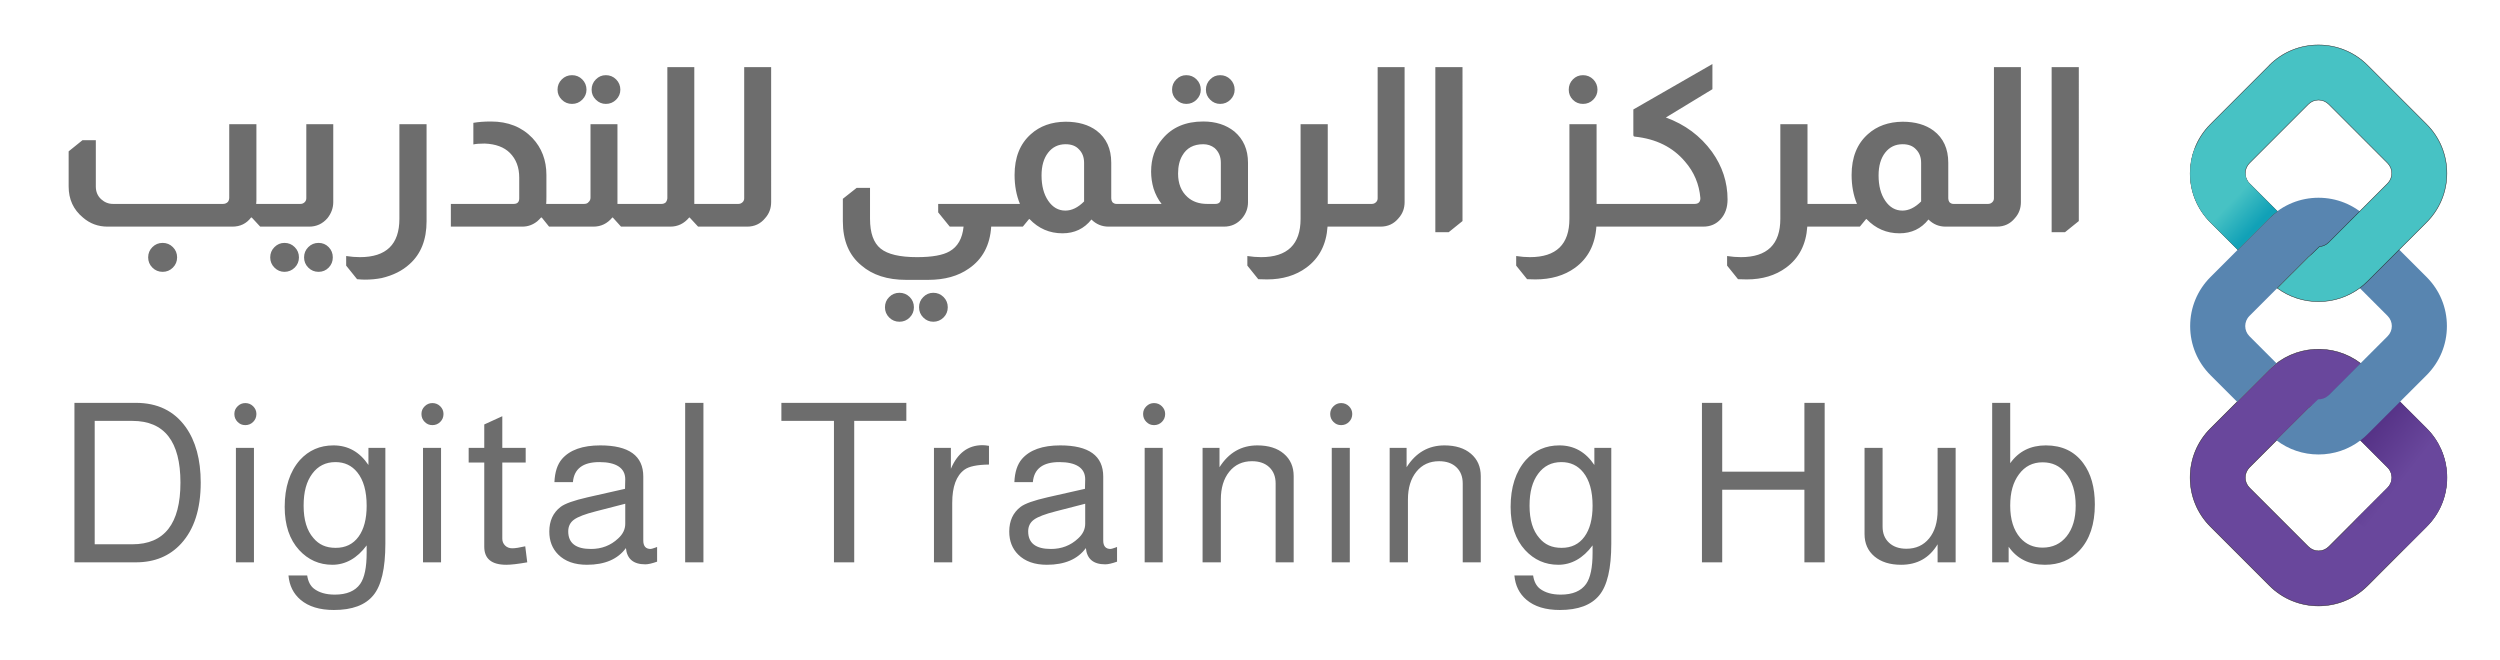
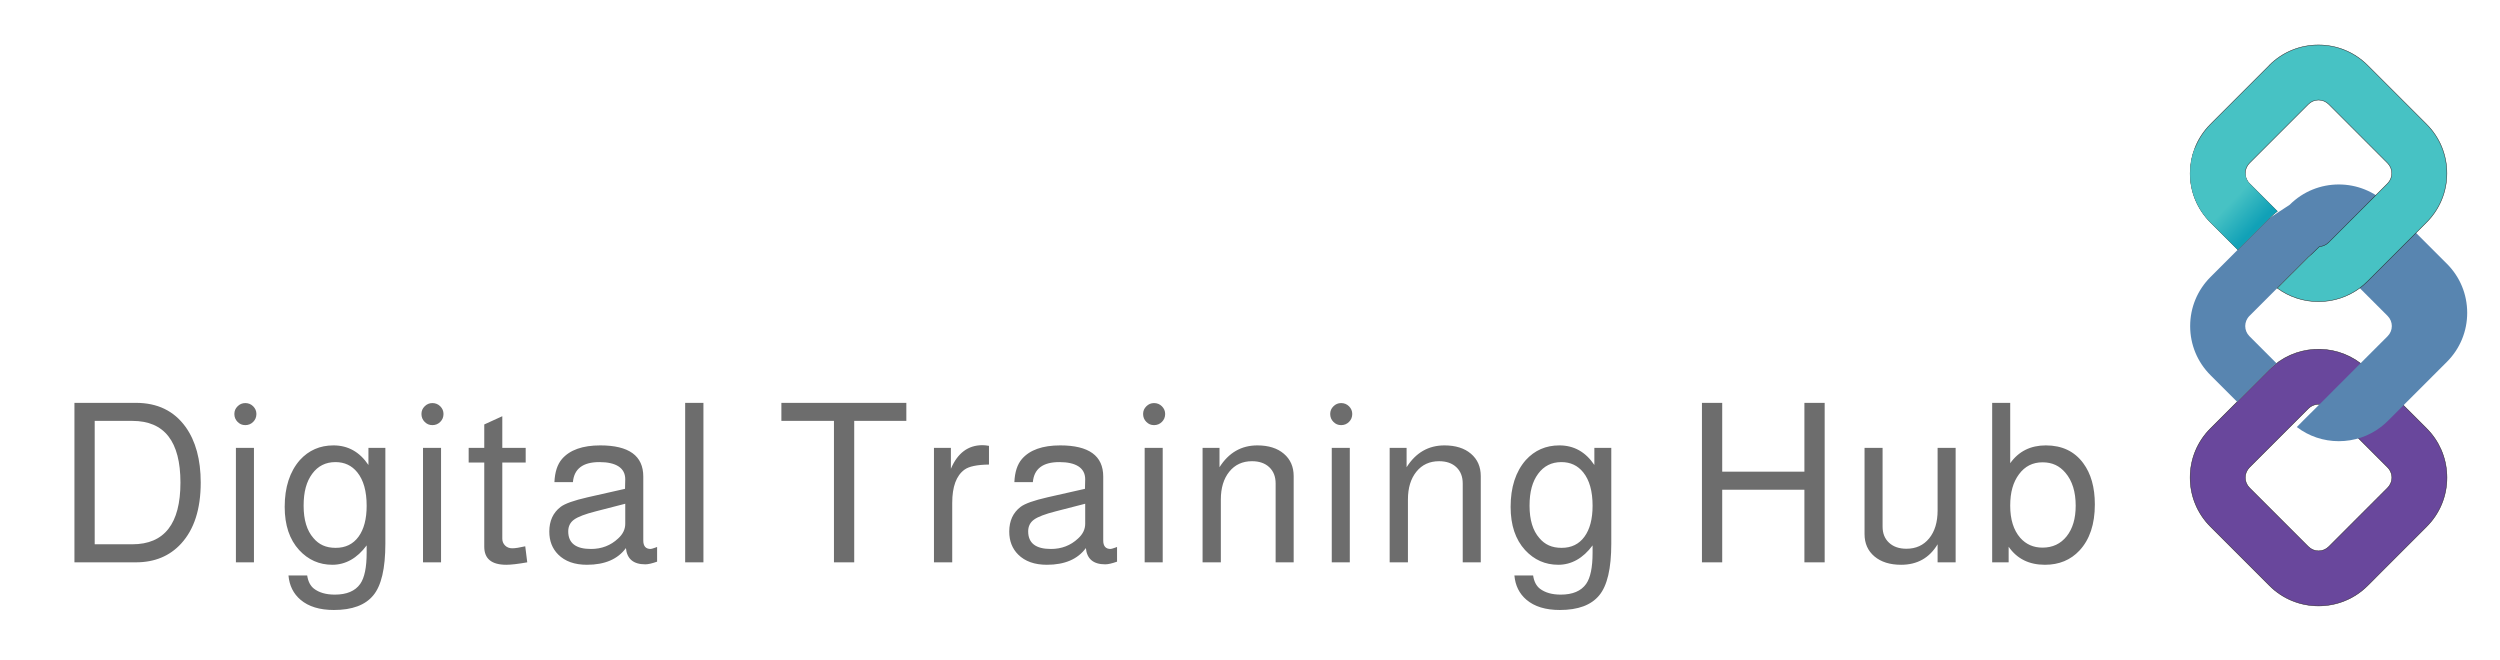
<svg xmlns="http://www.w3.org/2000/svg" id="Layer_1" data-name="Layer 1" viewBox="0 0 1346.9 355.81">
  <defs>
    <style>
      .cls-1 {
        fill: #47c2c4;
      }

      .cls-1, .cls-2 {
        stroke: #231f20;
        stroke-miterlimit: 10;
        stroke-width: .25px;
      }

      .cls-3 {
        fill: url(#linear-gradient);
      }

      .cls-3, .cls-4, .cls-5, .cls-6 {
        stroke-width: 0px;
      }

      .cls-4 {
        fill: url(#linear-gradient-2);
      }

      .cls-2 {
        fill: #69479c;
      }

      .cls-5 {
        fill: #6d6d6d;
      }

      .cls-6 {
        fill: #5885b0;
      }
    </style>
    <linearGradient id="linear-gradient" x1="1300.68" y1="144.32" x2="1274.76" y2="177.64" gradientTransform="translate(1118.02 1532.69) rotate(-90)" gradientUnits="userSpaceOnUse">
      <stop offset="0" stop-color="#4e2a7e" />
      <stop offset=".99" stop-color="#69479c" />
    </linearGradient>
    <linearGradient id="linear-gradient-2" x1="1425.07" y1="85.22" x2="1412.08" y2="98.82" gradientTransform="translate(1118.02 1532.69) rotate(-90)" gradientUnits="userSpaceOnUse">
      <stop offset="0" stop-color="#47c2c4" />
      <stop offset=".99" stop-color="#11a1b7" />
    </linearGradient>
  </defs>
-   <path class="cls-5" d="M93.14,133.14c1.52,1.52,2.28,3.36,2.28,5.52s-.76,4-2.28,5.52c-1.52,1.52-3.36,2.28-5.52,2.28s-4-.76-5.52-2.28c-1.52-1.52-2.28-3.36-2.28-5.52s.76-4,2.28-5.52c1.52-1.52,3.36-2.28,5.52-2.28s4,.76,5.52,2.28ZM153.26,130.86c-2.08,0-3.88.76-5.4,2.28-1.52,1.52-2.28,3.36-2.28,5.52s.76,4,2.28,5.52,3.32,2.28,5.4,2.28,4-.76,5.52-2.28c1.52-1.52,2.28-3.36,2.28-5.52s-.76-4-2.28-5.52-3.36-2.28-5.52-2.28ZM171.62,130.86c-2.16,0-4,.76-5.52,2.28-1.52,1.52-2.28,3.36-2.28,5.52s.76,4,2.28,5.52c1.52,1.52,3.36,2.28,5.52,2.28s3.98-.76,5.46-2.28c1.48-1.52,2.22-3.36,2.22-5.52s-.74-4-2.22-5.52c-1.48-1.52-3.3-2.28-5.46-2.28ZM165.02,106.86c0,.8-.28,1.48-.84,2.04-.64.64-1.4.96-2.28.96h-23.88c.08-.4.12-1,.12-1.8v-41.16h-14.64v39.6c0,.88-.24,1.64-.72,2.28-.72.72-1.6,1.08-2.64,1.08h-59.28c-2.4,0-4.52-.84-6.36-2.52-1.92-1.76-2.88-4.04-2.88-6.84v-24.96h-7.2l-7.44,6v18.96c0,6.88,2.56,12.44,7.68,16.68,3.76,3.28,8.2,4.92,13.32,4.92h67.2c4.24,0,7.6-1.64,10.08-4.92h.36l4.56,4.92h26.4c3.92,0,7.2-1.52,9.84-4.56,2.08-2.64,3.12-5.52,3.12-8.64v-42h-14.52v39.96ZM215.18,117.9c0,13.76-7.08,20.64-21.24,20.64-2.4,0-4.88-.2-7.44-.6v5.16l5.88,7.32c1.76.16,3.16.24,4.2.24,3.12,0,6.12-.28,9-.84,6.16-1.44,11.2-3.96,15.12-7.56,6.08-5.44,9.12-13.12,9.12-23.04v-52.32h-14.64v51ZM308.18,55.98c2.16,0,4-.76,5.52-2.28s2.28-3.32,2.28-5.4-.76-4-2.28-5.52c-1.52-1.52-3.36-2.28-5.52-2.28s-4,.76-5.52,2.28-2.28,3.36-2.28,5.52.76,3.88,2.28,5.4c1.52,1.52,3.36,2.28,5.52,2.28ZM326.42,55.98c2.16,0,4-.76,5.52-2.28,1.52-1.52,2.28-3.32,2.28-5.4s-.76-4-2.28-5.52c-1.52-1.52-3.36-2.28-5.52-2.28s-3.88.76-5.4,2.28c-1.52,1.52-2.28,3.36-2.28,5.52s.76,3.88,2.28,5.4c1.52,1.52,3.32,2.28,5.4,2.28ZM400.94,106.86c0,.8-.28,1.48-.84,2.04-.64.64-1.4.96-2.28.96h-23.76V36.18h-14.52v70.68c0,.56-.24,1.24-.72,2.04-.64.64-1.44.96-2.4.96h-23.76v-42.96h-14.52v39.6c0,.96-.36,1.76-1.08,2.4-.48.64-1.28.96-2.4.96h-20.4c.08-.88.12-2.24.12-4.08v-11.52c0-7.92-2.52-14.56-7.56-19.92-5.68-5.92-13.12-8.88-22.32-8.88-3.6,0-6.76.24-9.48.72v11.64c1.36-.32,3.4-.48,6.12-.48,5.92.24,10.44,1.92,13.56,5.04,3.36,3.36,5.04,7.8,5.04,13.32v11.16c0,2-1,3-3,3h-33.84v12.24h38.52c2.96,0,5.64-.96,8.04-2.88.72-.64,1.4-1.32,2.04-2.04h.36l3.96,4.92h23.88c4.08,0,7.48-1.64,10.2-4.92h.24l4.44,4.92h26.52c4.08,0,7.48-1.64,10.2-4.92h.24l4.56,4.92h26.4c4,0,7.24-1.52,9.72-4.56,2.16-2.4,3.24-5.28,3.24-8.64V36.18h-14.52v70.68ZM484.58,157.74c-2.16,0-4,.76-5.52,2.28-1.52,1.52-2.28,3.36-2.28,5.52s.76,4,2.28,5.52c1.52,1.52,3.36,2.28,5.52,2.28s4-.76,5.52-2.28c1.52-1.52,2.28-3.36,2.28-5.52s-.76-4-2.28-5.52-3.36-2.28-5.52-2.28ZM502.82,157.74c-2.08,0-3.88.76-5.4,2.28-1.52,1.52-2.28,3.36-2.28,5.52s.76,4,2.28,5.52,3.32,2.28,5.4,2.28,4-.76,5.52-2.28c1.52-1.52,2.28-3.36,2.28-5.52s-.76-4-2.28-5.52c-1.52-1.52-3.36-2.28-5.52-2.28ZM657.38,55.98c2.16,0,4-.76,5.52-2.28s2.28-3.32,2.28-5.4-.76-4-2.28-5.52c-1.52-1.52-3.36-2.28-5.52-2.28s-3.88.76-5.4,2.28-2.28,3.36-2.28,5.52.76,3.88,2.28,5.4c1.52,1.52,3.32,2.28,5.4,2.28ZM639.14,55.98c2.16,0,4-.76,5.52-2.28,1.52-1.52,2.28-3.32,2.28-5.4s-.76-4-2.28-5.52c-1.52-1.52-3.36-2.28-5.52-2.28s-3.88.76-5.4,2.28c-1.52,1.52-2.28,3.36-2.28,5.52s.76,3.88,2.28,5.4c1.52,1.52,3.32,2.28,5.4,2.28ZM672.38,108.9c0,3.28-1.08,6.2-3.24,8.76-2.56,2.96-5.8,4.44-9.72,4.44h-62.16c-3.6,0-6.68-1.28-9.24-3.84-3.92,4.96-9.12,7.44-15.6,7.44-6.96,0-12.88-2.56-17.76-7.68h-.24l-3.36,4.08h-17.04c-.64,10-4.64,17.52-12,22.56-5.76,4.08-13.08,6.12-21.96,6.12h-11.88c-10.08,0-18.12-2.6-24.12-7.8-6.64-5.44-9.96-13.36-9.96-23.76v-12.12l7.44-5.88h7.2v16.68c0,7.6,1.9,12.94,5.7,16.02,3.8,3.08,10.34,4.62,19.62,4.62,8.08,0,13.92-1.04,17.52-3.12,4.4-2.48,6.92-6.92,7.56-13.32h-7.44l-6.24-7.68v-4.56h44.04c-1.92-4.64-2.88-9.84-2.88-15.6,0-9.44,2.92-16.76,8.76-21.96,4.88-4.4,11.12-6.64,18.72-6.72,6.8,0,12.36,1.6,16.68,4.8,5.28,4,7.92,9.76,7.92,17.28v19.2c0,.72.2,1.4.6,2.04.64.64,1.36.96,2.16.96h24.36c-1.84-2.32-3.28-5.08-4.32-8.28-.88-3.04-1.32-6.08-1.32-9.12,0-7.04,2.04-12.92,6.12-17.64,5.2-6.24,12.52-9.36,21.96-9.36,6.72,0,12.32,1.8,16.8,5.4,4.88,4.16,7.32,9.76,7.32,16.8v21.24ZM584.06,87.66c0-2.96-.92-5.36-2.76-7.2-1.68-1.84-4.08-2.76-7.2-2.76-3.92,0-7.06,1.52-9.42,4.56-2.36,3.04-3.54,7.12-3.54,12.24,0,5.6,1.2,10.16,3.6,13.68,2.4,3.52,5.48,5.28,9.24,5.28,3.44,0,6.8-1.64,10.08-4.92v-20.88ZM657.74,87.66c0-3.28-1.12-5.92-3.36-7.92-1.76-1.36-3.8-2.04-6.12-2.04-5.2,0-8.96,2.04-11.28,6.12-1.52,2.56-2.28,5.8-2.28,9.72,0,5.36,1.68,9.56,5.04,12.6,2.72,2.48,6.28,3.72,10.68,3.72h4.32c2,0,3-1,3-3v-19.2ZM742.22,106.86c0,.8-.28,1.48-.84,2.04-.64.64-1.4.96-2.28.96h-23.76v-42.96h-14.64v51c0,13.76-7.08,20.64-21.24,20.64-2.4,0-4.88-.2-7.44-.6v5.16l5.88,7.32c1.68.08,3.24.12,4.68.12,8.4,0,15.48-2.12,21.24-6.36,6.96-5.12,10.76-12.48,11.4-22.08h28.56c4,0,7.24-1.52,9.72-4.56,2.16-2.4,3.24-5.28,3.24-8.64V36.18h-14.52v70.68ZM773.3,125.1h7.2l7.44-6V36.18h-14.64v88.92ZM852.86,55.98c2.16,0,4-.76,5.52-2.28,1.52-1.52,2.28-3.32,2.28-5.4s-.76-4-2.28-5.52c-1.52-1.52-3.36-2.28-5.52-2.28s-3.98.76-5.46,2.28c-1.48,1.52-2.22,3.36-2.22,5.52s.74,3.98,2.22,5.46c1.48,1.48,3.3,2.22,5.46,2.22ZM922.34,81.78c-6.24-8.56-14.52-14.72-24.84-18.48l25.08-15.24v-13.56l-42.6,24.48v13.68c0,.64.28.96.84.96,11.44,1.2,20.44,5.68,27,13.44,4.88,5.6,7.64,12.16,8.28,19.68,0,2.08-1.04,3.12-3.12,3.12h-52.8v-42.96h-14.64v51c0,13.76-7.08,20.64-21.24,20.64-2.4,0-4.88-.2-7.44-.6v5.16l5.88,7.32c1.92.08,3.4.12,4.44.12,8.48,0,15.6-2.08,21.36-6.24,7.04-5.12,10.88-12.52,11.52-22.2h57.6c3.84,0,6.98-1.36,9.42-4.08,2.44-2.72,3.66-6.24,3.66-10.56,0-9.28-2.8-17.84-8.4-25.68ZM1074.26,36.18h14.52v72.72c0,3.36-1.08,6.24-3.24,8.64-2.48,3.04-5.72,4.56-9.72,4.56h-27.6c-3.6,0-6.68-1.28-9.24-3.84-3.92,4.96-9.12,7.44-15.6,7.44-6.96,0-12.88-2.56-17.76-7.68h-.24l-3.36,4.08h-28.32c-.64,9.6-4.44,16.96-11.4,22.08-5.76,4.24-12.84,6.36-21.24,6.36-1.44,0-3-.04-4.68-.12l-5.88-7.32v-5.16c2.56.4,5.04.6,7.44.6,14.16,0,21.24-6.88,21.24-20.64v-51h14.64v42.96h26.64c-1.92-4.64-2.88-9.84-2.88-15.6,0-9.44,2.92-16.76,8.76-21.96,4.88-4.4,11.12-6.64,18.72-6.72,6.8,0,12.36,1.6,16.68,4.8,5.28,4,7.92,9.76,7.92,17.28v19.2c0,.72.2,1.4.6,2.04.64.64,1.36.96,2.16.96h18.72c.88,0,1.64-.32,2.28-.96.56-.56.84-1.24.84-2.04V36.18ZM1035.02,87.66c0-2.96-.92-5.36-2.76-7.2-1.68-1.84-4.08-2.76-7.2-2.76-3.92,0-7.06,1.52-9.42,4.56-2.36,3.04-3.54,7.12-3.54,12.24,0,5.6,1.2,10.16,3.6,13.68,2.4,3.52,5.48,5.28,9.24,5.28,3.44,0,6.8-1.64,10.08-4.92v-20.88ZM1105.34,36.18v88.92h7.2l7.44-6V36.18h-14.64Z" />
  <path class="cls-5" d="M73.22,217.04h-33.12v85.92h33.12c10.08,0,18.2-3.36,24.36-10.08,7.04-7.68,10.56-18.64,10.56-32.88,0-12.4-2.72-22.4-8.16-30-6.24-8.64-15.16-12.96-26.76-12.96ZM71.3,293.24h-20.28v-66.48h20.28c17.28,0,25.92,11.08,25.92,33.24s-8.64,33.24-25.92,33.24ZM136.4,218.9c1.16,1.16,1.74,2.54,1.74,4.14,0,1.68-.58,3.1-1.74,4.26-1.16,1.16-2.58,1.74-4.26,1.74s-2.98-.58-4.14-1.74c-1.16-1.16-1.74-2.58-1.74-4.26s.58-2.98,1.74-4.14c1.16-1.16,2.54-1.74,4.14-1.74,1.68,0,3.1.58,4.26,1.74ZM127.1,241.28h9.72v61.68h-9.72v-61.68ZM198.5,250.52c-4.72-7.04-11-10.56-18.84-10.56-7.28,0-13.32,2.64-18.12,7.92-5.44,6.24-8.16,14.64-8.16,25.2,0,9.84,2.6,17.6,7.8,23.28,4.88,5.28,10.84,7.92,17.88,7.92s13.36-3.48,18.48-10.44v3.96c0,7.92-1.16,13.52-3.48,16.8-2.72,3.84-7.28,5.76-13.68,5.76-4.72,0-8.48-1.08-11.28-3.24-1.92-1.52-3.12-3.88-3.6-7.08h-10.08c.48,5.44,2.64,9.8,6.48,13.08,4.32,3.68,10.32,5.52,18,5.52,9.84,0,16.92-2.64,21.24-7.92,4.32-5.2,6.48-14.48,6.48-27.84v-51.6h-9.12v9.24ZM193.16,289.16c-2.92,4-7.02,6-12.3,6s-9.04-1.76-12-5.28c-3.52-4-5.28-9.8-5.28-17.4s1.54-13.02,4.62-17.22c3.08-4.2,7.26-6.3,12.54-6.3,4.88,0,8.8,1.84,11.76,5.52,3.36,4.16,5.04,10.16,5.04,18,0,7.12-1.46,12.68-4.38,16.68ZM237.2,218.9c1.16,1.16,1.74,2.54,1.74,4.14,0,1.68-.58,3.1-1.74,4.26-1.16,1.16-2.58,1.74-4.26,1.74s-2.98-.58-4.14-1.74c-1.16-1.16-1.74-2.58-1.74-4.26s.58-2.98,1.74-4.14c1.16-1.16,2.54-1.74,4.14-1.74,1.68,0,3.1.58,4.26,1.74ZM227.9,241.28h9.72v61.68h-9.72v-61.68ZM282.98,294.32l1.08,8.64c-4.96.88-8.72,1.32-11.28,1.32-7.92,0-11.88-3.24-11.88-9.72v-45.36h-8.4v-7.92h8.4v-12.6l9.72-4.44v17.04h12.6v7.92h-12.6v41.04c0,1.44.5,2.66,1.5,3.66,1,1,2.3,1.5,3.9,1.5,1.52,0,3.84-.36,6.96-1.08ZM350.54,295.76c-2.64,0-3.96-1.52-3.96-4.56v-34.44c0-11.2-7.72-16.8-23.16-16.8-9.52,0-16.4,2.44-20.64,7.32-2.48,2.88-3.84,7.04-4.08,12.48h9.96c.64-7.2,5.4-10.8,14.28-10.8s13.92,3.08,13.92,9.24l-.12,5.16-20.16,4.56c-7.36,1.68-12.2,3.4-14.52,5.16-4.08,3.12-6.12,7.56-6.12,13.32,0,5.04,1.6,9.16,4.8,12.36,3.68,3.68,8.84,5.52,15.48,5.52,9.6,0,16.6-3,21-9,.56,5.84,4.04,8.76,10.44,8.76,1.52,0,3.64-.48,6.36-1.44v-7.92c-.16.08-.48.2-.96.36-1.36.48-2.2.72-2.52.72ZM336.86,282.2c0,2.96-1.28,5.6-3.84,7.92-4,3.76-8.88,5.64-14.64,5.64-8.16,0-12.24-3.16-12.24-9.48,0-2.72,1.06-4.84,3.18-6.36,2.12-1.52,6.02-3,11.7-4.44l15.84-4.08v10.8ZM369.14,217.04h9.84v85.92h-9.84v-85.92ZM420.98,217.04h67.32v9.72h-28.08v76.2h-10.92v-76.2h-28.32v-9.72ZM529.34,239.84c.96,0,2.12.12,3.48.36v10.08c-6.4.08-10.8,1-13.2,2.76-4.4,3.2-6.6,9.16-6.6,17.88v32.04h-9.84v-61.68h9.12v11.28c3.6-8.48,9.28-12.72,17.04-12.72ZM598.34,295.76c-2.64,0-3.96-1.52-3.96-4.56v-34.44c0-11.2-7.72-16.8-23.16-16.8-9.52,0-16.4,2.44-20.64,7.32-2.48,2.88-3.84,7.04-4.08,12.48h9.96c.64-7.2,5.4-10.8,14.28-10.8s13.92,3.08,13.92,9.24l-.12,5.16-20.16,4.56c-7.36,1.68-12.2,3.4-14.52,5.16-4.08,3.12-6.12,7.56-6.12,13.32,0,5.04,1.6,9.16,4.8,12.36,3.68,3.68,8.84,5.52,15.48,5.52,9.6,0,16.6-3,21-9,.56,5.84,4.04,8.76,10.44,8.76,1.52,0,3.64-.48,6.36-1.44v-7.92c-.16.08-.48.2-.96.36-1.36.48-2.2.72-2.52.72ZM584.66,282.2c0,2.96-1.28,5.6-3.84,7.92-4,3.76-8.88,5.64-14.64,5.64-8.16,0-12.24-3.16-12.24-9.48,0-2.72,1.06-4.84,3.18-6.36,2.12-1.52,6.02-3,11.7-4.44l15.84-4.08v10.8ZM616.7,241.28h9.72v61.68h-9.72v-61.68ZM626,218.9c1.16,1.16,1.74,2.54,1.74,4.14,0,1.68-.58,3.1-1.74,4.26-1.16,1.16-2.58,1.74-4.26,1.74s-2.98-.58-4.14-1.74c-1.16-1.16-1.74-2.58-1.74-4.26s.58-2.98,1.74-4.14c1.16-1.16,2.54-1.74,4.14-1.74,1.68,0,3.1.58,4.26,1.74ZM696.98,256.52v46.44h-9.72v-42.48c0-3.68-1.14-6.6-3.42-8.76-2.28-2.16-5.38-3.24-9.3-3.24-5.12,0-9.2,1.88-12.24,5.64-3.04,3.76-4.56,8.76-4.56,15v33.84h-9.84v-61.68h9.12v10.44c4.96-7.84,11.76-11.76,20.4-11.76,6,0,10.76,1.5,14.28,4.5,3.52,3,5.28,7.02,5.28,12.06ZM726.8,218.9c1.16,1.16,1.74,2.54,1.74,4.14,0,1.68-.58,3.1-1.74,4.26-1.16,1.16-2.58,1.74-4.26,1.74s-2.98-.58-4.14-1.74c-1.16-1.16-1.74-2.58-1.74-4.26s.58-2.98,1.74-4.14c1.16-1.16,2.54-1.74,4.14-1.74,1.68,0,3.1.58,4.26,1.74ZM717.5,241.28h9.72v61.68h-9.72v-61.68ZM797.78,256.52v46.44h-9.72v-42.48c0-3.68-1.14-6.6-3.42-8.76-2.28-2.16-5.38-3.24-9.3-3.24-5.12,0-9.2,1.88-12.24,5.64-3.04,3.76-4.56,8.76-4.56,15v33.84h-9.84v-61.68h9.12v10.44c4.96-7.84,11.76-11.76,20.4-11.76,6,0,10.76,1.5,14.28,4.5,3.52,3,5.28,7.02,5.28,12.06ZM858.98,250.52c-4.72-7.04-11-10.56-18.84-10.56-7.28,0-13.32,2.64-18.12,7.92-5.44,6.24-8.16,14.64-8.16,25.2,0,9.84,2.6,17.6,7.8,23.28,4.88,5.28,10.84,7.92,17.88,7.92s13.36-3.48,18.48-10.44v3.96c0,7.92-1.16,13.52-3.48,16.8-2.72,3.84-7.28,5.76-13.68,5.76-4.72,0-8.48-1.08-11.28-3.24-1.92-1.52-3.12-3.88-3.6-7.08h-10.08c.48,5.44,2.64,9.8,6.48,13.08,4.32,3.68,10.32,5.52,18,5.52,9.84,0,16.92-2.64,21.24-7.92,4.32-5.2,6.48-14.48,6.48-27.84v-51.6h-9.12v9.24ZM853.64,289.16c-2.92,4-7.02,6-12.3,6s-9.04-1.76-12-5.28c-3.52-4-5.28-9.8-5.28-17.4s1.54-13.02,4.62-17.22c3.08-4.2,7.26-6.3,12.54-6.3,4.88,0,8.8,1.84,11.76,5.52,3.36,4.16,5.04,10.16,5.04,18,0,7.12-1.46,12.68-4.38,16.68ZM972.14,217.04h10.92v85.92h-10.92v-39.12h-44.28v39.12h-10.92v-85.92h10.92v37.08h44.28v-37.08ZM1043.9,241.28h9.72v61.68h-9.72v-9.72c-4.4,7.36-10.96,11.04-19.68,11.04-6,0-10.78-1.5-14.34-4.5-3.56-3-5.34-7.02-5.34-12.06v-46.44h9.72v42.48c0,3.6,1.16,6.48,3.48,8.64,2.32,2.16,5.44,3.24,9.36,3.24,5.12,0,9.2-1.86,12.24-5.58,3.04-3.72,4.56-8.74,4.56-15.06v-33.72ZM1122.38,249.56c-4.72-6.4-11.44-9.6-20.16-9.6-8.24,0-14.64,3.2-19.2,9.6v-32.52h-9.72v85.92h8.88v-8.4c4.48,6.48,11,9.72,19.56,9.72,7.6,0,13.8-2.56,18.6-7.68,5.52-5.92,8.28-14.2,8.28-24.84,0-9.2-2.08-16.6-6.24-22.2ZM1113.44,288.92c-3.24,4.08-7.58,6.12-13.02,6.12-4.88,0-8.88-1.76-12-5.28-3.6-4.16-5.4-9.92-5.4-17.28s1.58-12.7,4.74-16.98c3.16-4.28,7.38-6.42,12.66-6.42s9.16,1.88,12.36,5.64c3.68,4.32,5.52,10.24,5.52,17.76,0,6.88-1.62,12.36-4.86,16.44Z" />
  <g>
    <path class="cls-2" d="M1222.69,199.09l-31.77,31.75c-7.07,7.07-10.96,16.47-10.96,26.45s3.89,19.39,10.96,26.45l31.77,31.77c14.58,14.58,38.32,14.58,52.91,0l19.18-19.2,12.57-12.57c7.07-7.07,10.96-16.46,10.96-26.45,0-.51-.01-1.01-.04-1.51-.37-9.43-4.21-18.24-10.92-24.95l-31.75-31.75c-1.21-1.22-2.49-2.32-3.83-3.33-14.64-11.15-35.7-10.03-49.08,3.33ZM1254.61,220.08l31.75,31.75c.38.38.71.79,1,1.23.11.15.19.31.27.46.06.08.11.18.14.26.08.14.14.28.2.43.06.12.11.24.15.37.02.05.04.11.06.15,0,0,.01.05.04.12.01.04.02.07.04.12.05.12.08.25.11.37.01.05.02.11.04.17.02.08.04.18.06.27.06.21.09.43.11.64.01.12.02.24.04.36.01.18.02.34.02.52v.02c0,1.03-.21,2.07-.64,3.04-.37.88-.91,1.7-1.62,2.41l-17.73,17.74-14.03,14.03c-3.02,3.01-7.92,3.01-10.93,0l-31.77-31.77c-1.51-1.51-2.26-3.49-2.26-5.47s.76-3.95,2.26-5.47l31.77-31.75c2.7-2.72,6.92-2.99,9.95-.81.34.23.68.5.98.81Z" />
-     <path class="cls-3" d="M1271.77,195.76c1.34,1.01,2.62,2.11,3.83,3.33l31.75,31.75c6.71,6.71,10.55,15.52,10.92,24.95.02.5.04,1,.04,1.51,0,10-3.89,19.39-10.96,26.45l-12.57,12.57c-7.97-4.19-16.79-9.51-26.15-15.82l17.73-17.74c.71-.71,1.26-1.53,1.62-2.41.43-.96.64-2,.64-3.04v-.02c0-.18-.01-.34-.02-.52-.01-.12-.02-.24-.04-.36-.04-.23-.07-.44-.11-.64-.02-.09-.04-.19-.06-.27-.01-.06-.02-.12-.04-.17-.02-.12-.06-.25-.11-.37-.01-.05-.02-.08-.04-.12-.02-.07-.04-.12-.04-.12-.02-.05-.04-.11-.06-.15-.05-.13-.09-.25-.15-.37-.06-.14-.12-.28-.2-.43-.04-.08-.08-.18-.14-.26-.08-.15-.17-.31-.27-.46-.28-.44-.62-.85-1-1.23l-31.75-31.75c-.31-.31-.64-.58-.98-.81l.98-6.34,17.16-17.17Z" />
-     <path class="cls-6" d="M1222.68,117.48l-31.75,31.76c-7.07,7.07-10.96,16.46-10.96,26.45s3.89,19.39,10.96,26.45l14.35,14.34,17.4-17.4c1.21-1.22,2.49-2.32,3.82-3.34l-14.59-14.6c-1.51-1.51-2.27-3.49-2.27-5.46s.76-3.96,2.27-5.47l31.75-31.75c3.02-3.02,7.91-3.02,10.94,0l31.75,31.75c1.51,1.51,2.27,3.5,2.27,5.47s-.76,3.95-2.27,5.46l-14.59,14.59s-.01.01-.01.01l-17.15,17.17c-1.57,1.56-3.64,2.31-5.68,2.24-1.45,1.37-2.91,2.77-4.32,4.13-.33.23-.64.5-.93.79l-3.92,3.93c-.14.14-.29.28-.43.42-7.3,7.17-12.82,12.81-12.82,12.81h0c6.47,4.95,14.35,7.62,22.63,7.62s16.16-2.67,22.63-7.62c1.34-1.01,2.62-2.13,3.82-3.34l23.74-23.74,8.02-8.01c7.07-7.07,10.96-16.46,10.96-26.45s-3.89-19.39-10.96-26.45l-31.76-31.76c-14.59-14.59-38.32-14.59-52.91,0Z" />
+     <path class="cls-6" d="M1222.68,117.48l-31.75,31.76c-7.07,7.07-10.96,16.46-10.96,26.45s3.89,19.39,10.96,26.45l14.35,14.34,17.4-17.4c1.21-1.22,2.49-2.32,3.82-3.34l-14.59-14.6c-1.51-1.51-2.27-3.49-2.27-5.46s.76-3.96,2.27-5.47l31.75-31.75c3.02-3.02,7.91-3.02,10.94,0l31.75,31.75c1.51,1.51,2.27,3.5,2.27,5.47s-.76,3.95-2.27,5.46l-14.59,14.59s-.01.01-.01.01l-17.15,17.17l-3.92,3.93c-.14.14-.29.28-.43.42-7.3,7.17-12.82,12.81-12.82,12.81h0c6.47,4.95,14.35,7.62,22.63,7.62s16.16-2.67,22.63-7.62c1.34-1.01,2.62-2.13,3.82-3.34l23.74-23.74,8.02-8.01c7.07-7.07,10.96-16.46,10.96-26.45s-3.89-19.39-10.96-26.45l-31.76-31.76c-14.59-14.59-38.32-14.59-52.91,0Z" />
    <path class="cls-1" d="M1222.68,35.17l-31.74,31.75c-3.78,3.78-6.66,8.23-8.5,13.09-1.62,4.21-2.47,8.73-2.47,13.36,0,10,3.9,19.39,10.97,26.45l14.69,14.7,17.05-17.05c1.34-1.34,2.76-2.56,4.23-3.65l-14.99-14.99c-1.52-1.51-2.26-3.49-2.26-5.47s.75-3.95,2.26-5.47l31.75-31.75c3.02-3.01,7.91-3.01,10.93,0l31.75,31.75c1.51,1.52,2.26,3.5,2.26,5.47s-.76,3.96-2.26,5.47l-13.45,13.46s-.01.01-.02.01l-1.52,1.53-16.77,16.77c-1.39,1.38-3.17,2.13-4.96,2.24-1.67,1.59-3.32,3.19-4.92,4.75-.37.24-.72.53-1.06.87l-7.99,8-1.51,1.49-1.4,1.4c-2.68,2.66-4.65,4.64-5.44,5.45l-.43.41h0c13.16,9.73,31.3,9.72,44.46,0,1.47-1.09,2.88-2.3,4.21-3.64l17.06-17.06,7.14-7.14,7.56-7.56c7.07-7.07,10.97-16.46,10.97-26.45s-3.9-19.39-10.97-26.45l-31.77-31.75c-14.58-14.58-38.31-14.58-52.91,0Z" />
    <path class="cls-4" d="M1209.66,93.37c0,1.98.75,3.96,2.26,5.47l14.99,14.99c-1.47,1.09-2.89,2.31-4.23,3.65l-17.05,17.05-14.69-14.7c-7.07-7.07-10.97-16.46-10.97-26.45,0-4.64.84-9.15,2.47-13.36,14.22-14.5,27.22,13.36,27.22,13.36Z" />
  </g>
</svg>